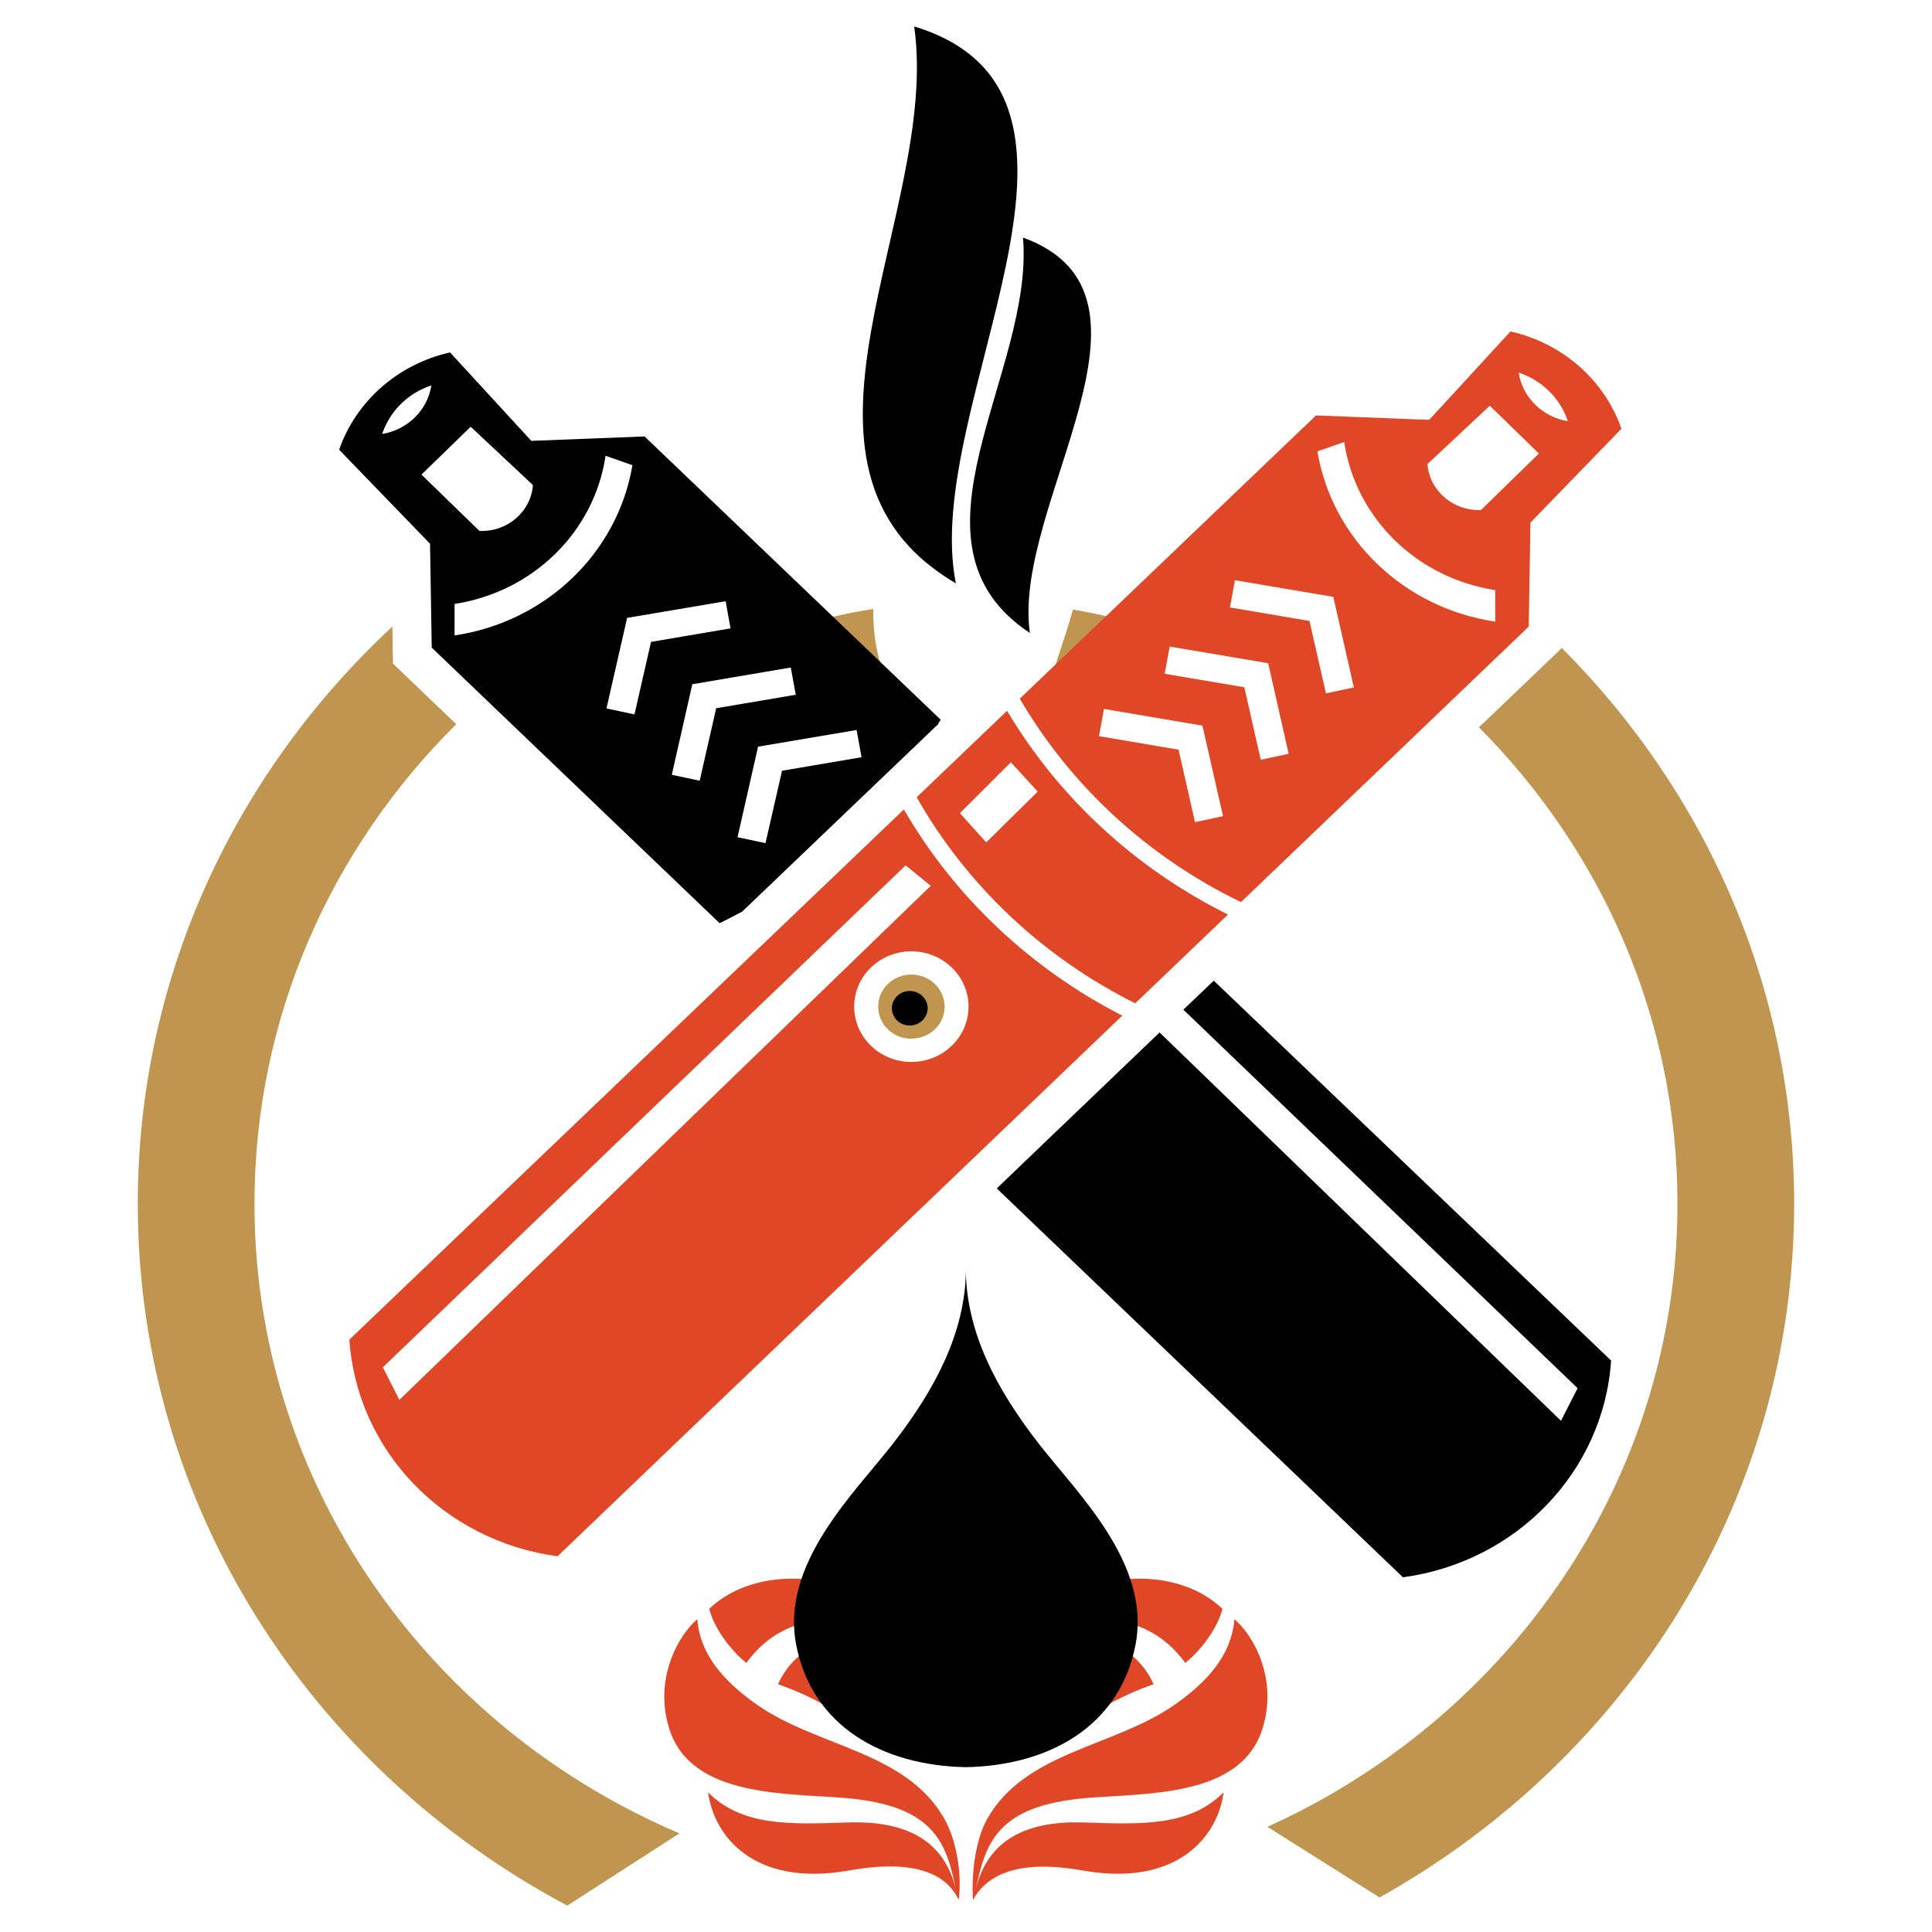
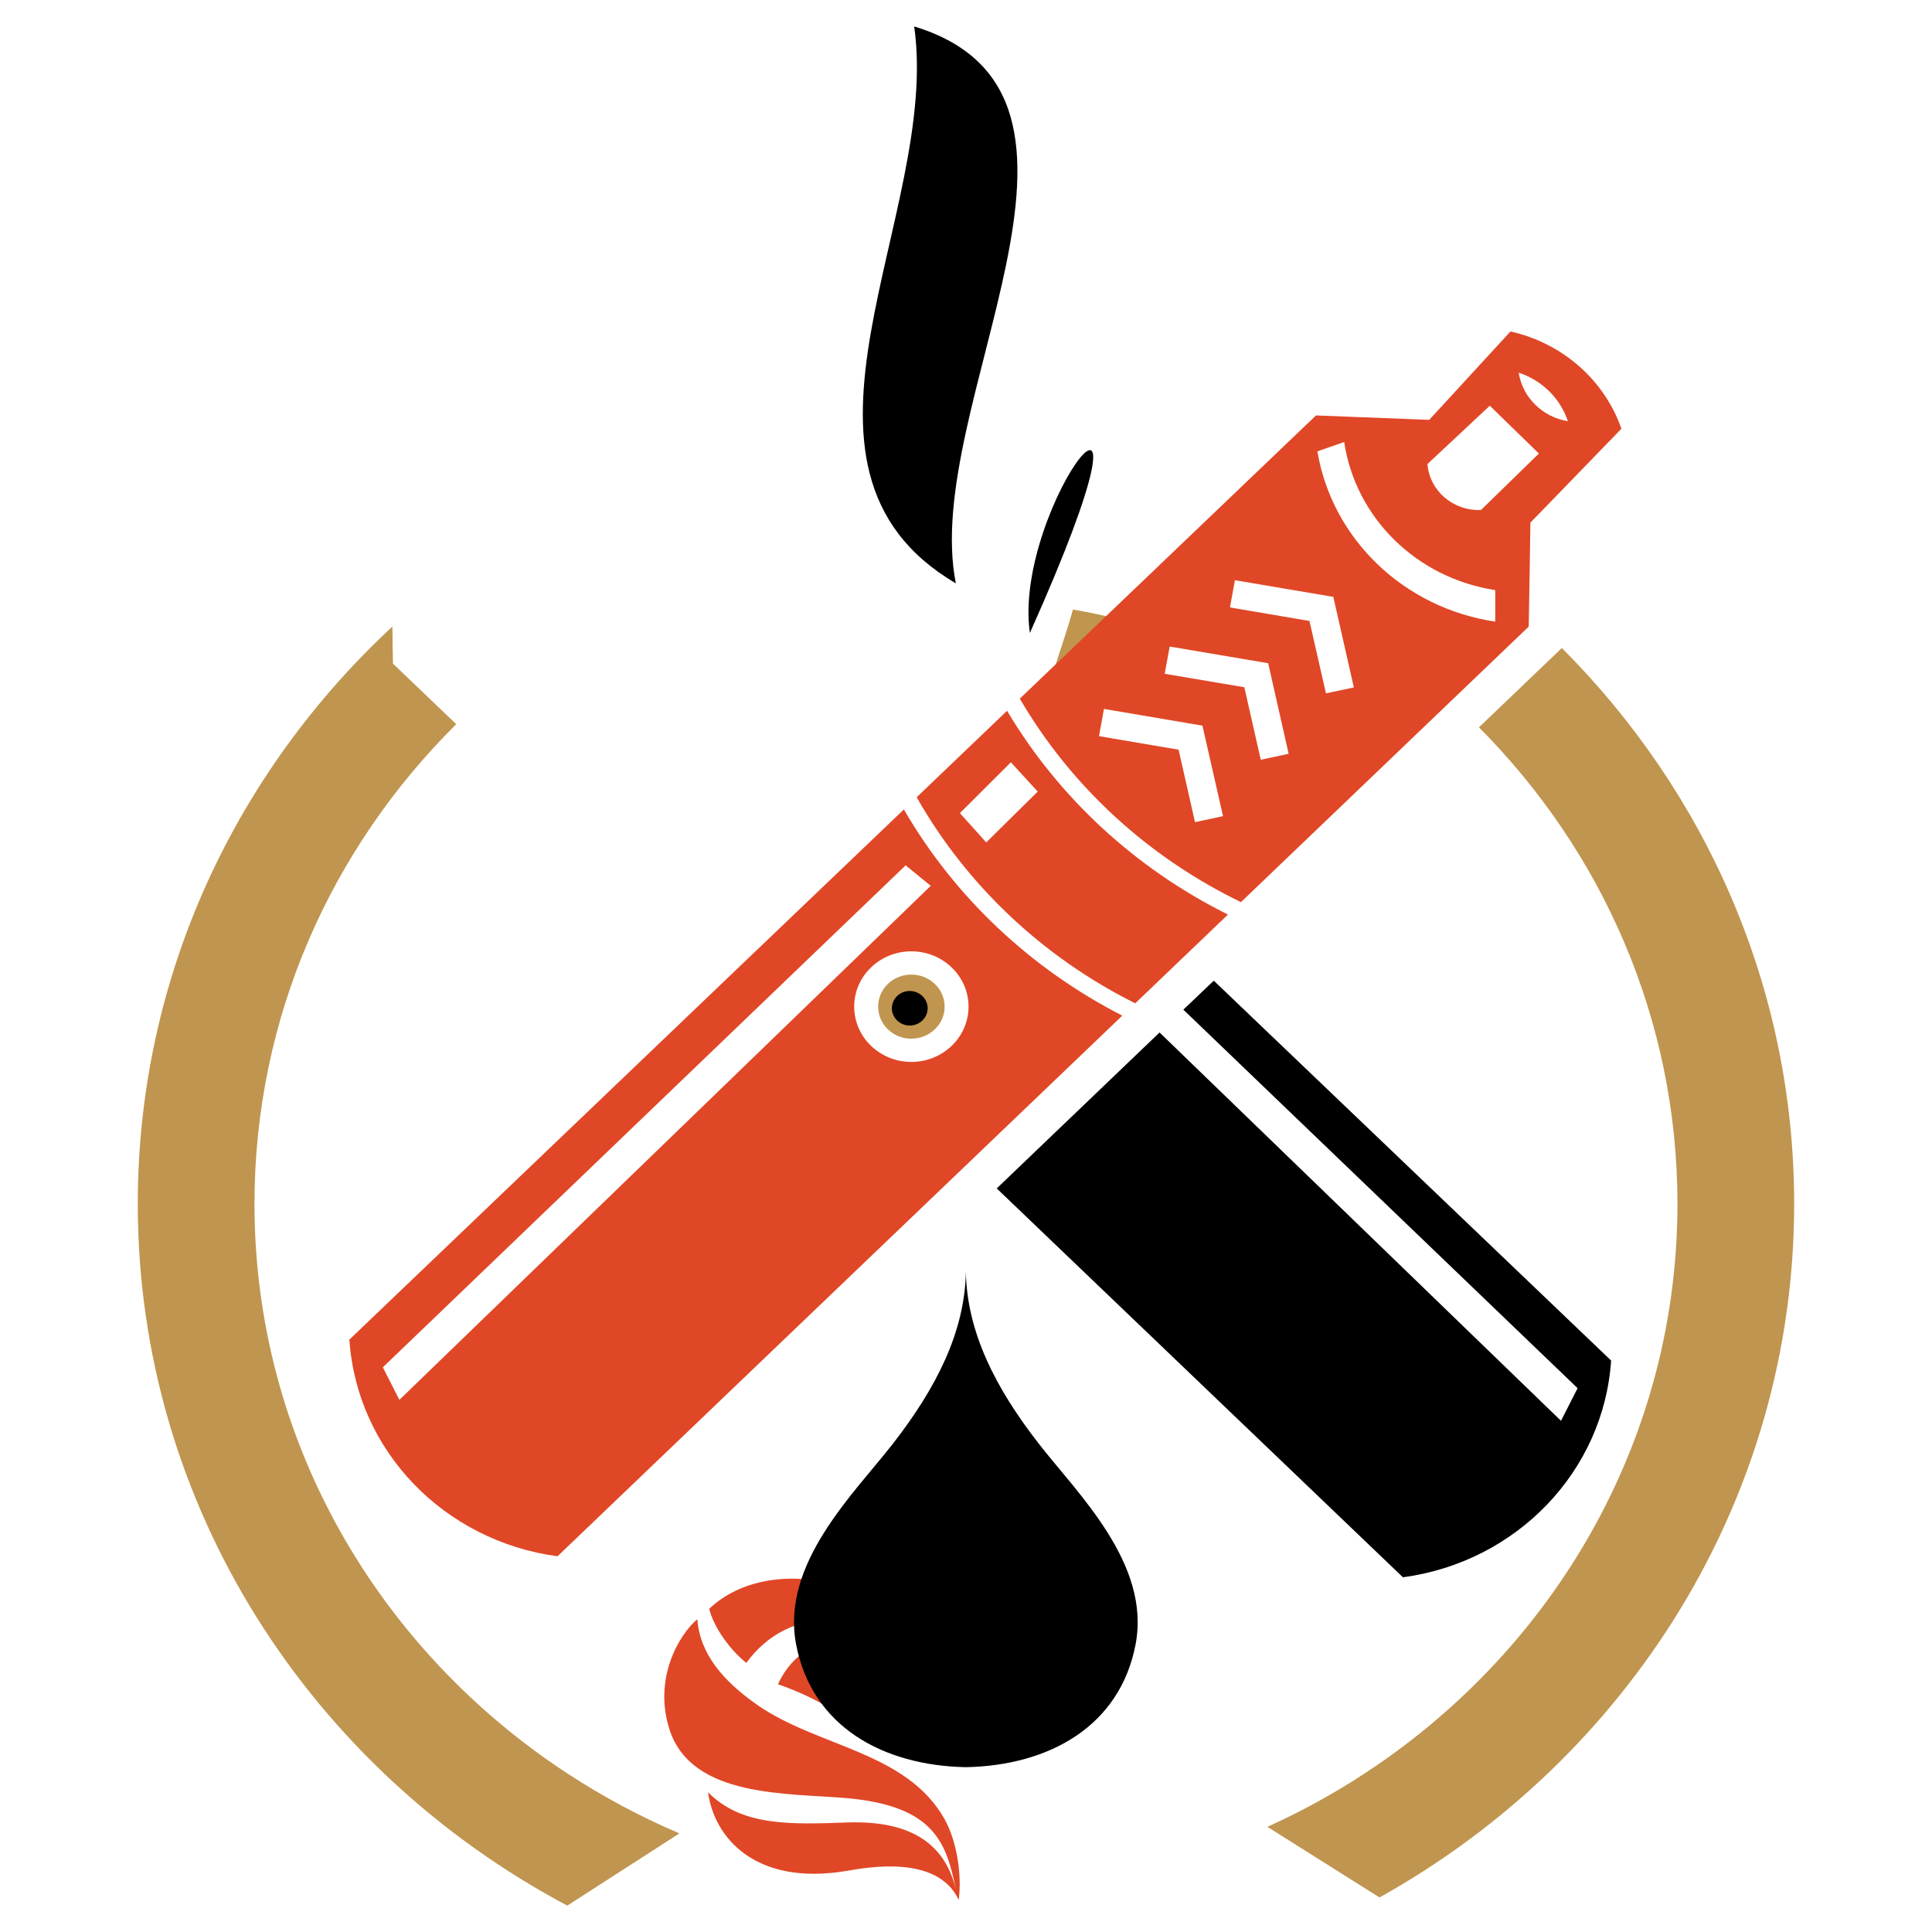
<svg xmlns="http://www.w3.org/2000/svg" version="1.1" id="Calque_1" x="0px" y="0px" width="32px" height="32px" viewBox="0 0 32 32" enable-background="new 0 0 32 32" xml:space="preserve">
  <g>
-     <path fill-rule="evenodd" clip-rule="evenodd" fill="#C0954F" d="M14.739,11.383c-0.195,0.03-0.389,0.067-0.58,0.11l-1.119-1.07   c0.46-0.146,0.935-0.259,1.423-0.338c-0.003,0.378,0.048,0.747,0.181,1.086C14.673,11.244,14.704,11.315,14.739,11.383   L14.739,11.383z" />
    <path fill-rule="evenodd" clip-rule="evenodd" fill="#C0954F" d="M17.771,10.096c0.482,0.082,0.951,0.198,1.407,0.345l-1.116,1.067   c-0.227-0.053-0.456-0.098-0.689-0.133c0.051-0.178,0.106-0.348,0.153-0.496C17.603,10.642,17.695,10.375,17.771,10.096   L17.771,10.096z" />
    <path fill-rule="evenodd" clip-rule="evenodd" fill="#C0954F" d="M15.094,16.142c0.304,0,0.552,0.237,0.552,0.531   c0,0.293-0.248,0.531-0.552,0.531s-0.549-0.238-0.549-0.531C14.545,16.379,14.79,16.142,15.094,16.142L15.094,16.142z" />
    <path fill-rule="evenodd" clip-rule="evenodd" fill="#E04726" d="M25.018,5.49c-0.896,0.977-1.346,1.464-1.346,1.464   s-0.624-0.024-1.875-0.073l-4.906,4.691c0.846,1.449,2.121,2.623,3.663,3.37l4.767-4.564c0.02-1.147,0.027-1.721,0.027-1.721   c1.006-1.038,1.508-1.556,1.508-1.556C26.573,6.292,25.878,5.683,25.018,5.49L25.018,5.49z M15.899,13.468l0.844-0.842l0.445,0.485   l-0.853,0.842L15.899,13.468L15.899,13.468z M16.68,11.773l-1.497,1.432c0.829,1.46,2.09,2.649,3.62,3.413l1.536-1.47   C18.809,14.387,17.538,13.214,16.68,11.773L16.68,11.773z M14.971,13.407l-9.184,8.781c0.122,1.836,1.563,3.335,3.447,3.589   l9.355-8.955C17.069,16.044,15.812,14.858,14.971,13.407L14.971,13.407z M25.154,6.172c0.389,0.129,0.691,0.428,0.815,0.805   C25.547,6.907,25.218,6.582,25.154,6.172L25.154,6.172z M21.82,7.476c0.297-0.104,0.444-0.155,0.444-0.155   c0.188,1.259,1.202,2.254,2.502,2.453c0,0.348,0,0.522,0,0.522C23.256,10.072,22.066,8.934,21.82,7.476L21.82,7.476z M24.53,8.447   c-0.46,0.019-0.853-0.318-0.887-0.761c0.689-0.644,1.033-0.966,1.033-0.966c0.543,0.528,0.813,0.792,0.813,0.792   C24.851,8.135,24.53,8.447,24.53,8.447L24.53,8.447z M19.521,12.417l-1.318-0.224l0.082-0.451l1.631,0.277l0.341,1.499   l-0.464,0.099L19.521,12.417L19.521,12.417z M20.61,11.383l-1.319-0.223l0.083-0.451l1.631,0.276l0.339,1.5l-0.462,0.099   L20.61,11.383L20.61,11.383z M21.689,10.285l-1.317-0.224l0.082-0.451l1.63,0.276l0.34,1.5l-0.462,0.098L21.689,10.285   L21.689,10.285z M6.341,22.647L15,14.333l0.416,0.339l-8.801,8.514L6.341,22.647L6.341,22.647z M15.094,15.757   c0.523,0,0.948,0.41,0.948,0.916s-0.425,0.916-0.948,0.916c-0.521,0-0.946-0.41-0.946-0.916S14.572,15.757,15.094,15.757   L15.094,15.757z" />
    <path fill-rule="evenodd" clip-rule="evenodd" d="M20.104,16.243l6.581,6.292c-0.123,1.835-1.563,3.336-3.448,3.59l-6.728-6.441   l2.697-2.583l6.649,6.432l0.275-0.54l-6.53-6.27l0.057-0.054L20.104,16.243L20.104,16.243z" />
-     <path fill-rule="evenodd" clip-rule="evenodd" d="M7.454,5.837C8.352,6.814,8.8,7.302,8.8,7.302s0.625-0.024,1.876-0.073   l4.904,4.691c-0.014,0.026-0.03,0.053-0.047,0.08l-3.238,3.097c-0.124,0.067-0.249,0.132-0.376,0.194l-4.768-4.564   c-0.02-1.147-0.028-1.721-0.028-1.721C6.118,7.967,5.617,7.449,5.617,7.449C5.899,6.64,6.595,6.031,7.454,5.837L7.454,5.837z    M7.145,6.383C6.757,6.511,6.455,6.81,6.33,7.188C6.753,7.118,7.082,6.792,7.145,6.383L7.145,6.383z M7.941,8.794   c0.46,0.02,0.853-0.317,0.886-0.76C8.14,7.39,7.796,7.068,7.796,7.068C7.252,7.597,6.981,7.861,6.981,7.861   C7.622,8.483,7.941,8.794,7.941,8.794L7.941,8.794z M10.475,7.705c-0.296-0.104-0.445-0.156-0.445-0.156   c-0.187,1.259-1.2,2.254-2.501,2.454c0,0.348,0,0.522,0,0.522C9.04,10.3,10.229,9.162,10.475,7.705L10.475,7.705z M12.953,12.766   l1.317-0.224l-0.082-0.451l-1.632,0.276l-0.34,1.5l0.463,0.098L12.953,12.766L12.953,12.766z M11.862,11.731l1.318-0.224   l-0.082-0.451l-1.631,0.277l-0.34,1.5l0.462,0.098L11.862,11.731L11.862,11.731z M10.783,10.632l1.317-0.224l-0.081-0.45   l-1.632,0.276l-0.342,1.5l0.464,0.099L10.783,10.632L10.783,10.632z" />
    <path fill-rule="evenodd" clip-rule="evenodd" d="M15.068,16.414c0.163,0,0.297,0.128,0.297,0.286s-0.134,0.286-0.297,0.286   s-0.296-0.128-0.296-0.286S14.905,16.414,15.068,16.414L15.068,16.414z" />
    <path fill-rule="evenodd" clip-rule="evenodd" d="M15.832,9.662c-3.271-1.92-0.249-6.113-0.69-9.224   C18.874,1.575,15.244,6.727,15.832,9.662L15.832,9.662z" />
-     <path fill-rule="evenodd" clip-rule="evenodd" d="M17.058,10.484c-2.258-1.492,0.077-4.311-0.114-6.549   C19.563,4.886,16.755,8.366,17.058,10.484L17.058,10.484z" />
+     <path fill-rule="evenodd" clip-rule="evenodd" d="M17.058,10.484C19.563,4.886,16.755,8.366,17.058,10.484L17.058,10.484z" />
    <path fill-rule="evenodd" clip-rule="evenodd" fill="#C0954F" d="M11.253,30.367c-0.651-0.278-1.272-0.611-1.856-0.993l0,0   c-3.127-2.048-5.182-5.509-5.182-9.435c0-3.091,1.273-5.893,3.342-7.944l-1.048-1.003l-0.005-0.255l-0.005-0.359   c-2.599,2.412-4.217,5.805-4.217,9.562c0,5.009,2.874,9.369,7.114,11.623" />
    <path fill-rule="evenodd" clip-rule="evenodd" fill="#C0954F" d="M22.849,31.428L22.849,31.428   c4.105-2.291,6.868-6.579,6.868-11.489c0-3.577-1.466-6.821-3.848-9.206l-1.373,1.314c2.037,2.047,3.288,4.828,3.288,7.892   c0,3.822-1.947,7.204-4.936,9.27c-0.582,0.402-1.202,0.754-1.856,1.049" />
-     <path fill="#E04726" d="M16.352,30.125c-0.204,0.363-0.264,0.939-0.236,1.344c0.404-0.751,1.534-0.535,1.85-0.482   c1.535,0.259,2.206-0.568,2.301-1.301c-0.555,0.561-1.348,0.534-2.302,0.5c-1.115-0.04-1.635,0.403-1.802,1.108   c0.158-0.771,0.355-1.381,1.805-1.511c0.985-0.086,2.565-0.004,2.935-1.128c0.281-0.853-0.159-1.587-0.458-1.836   c-0.043,0.571-0.42,1.02-0.994,1.42C18.448,28.938,16.987,29.008,16.352,30.125L16.352,30.125z" />
-     <path fill="#E04726" d="M16.813,27.313c0.935-0.61,2.105-0.746,2.819,0.23c0.276-0.221,0.54-0.589,0.615-0.896   c-0.965-0.921-3.097-0.604-4.159,1.256c0.801-0.595,1.627,0.036,1.555,0.808c0.451-0.355,0.892-0.614,1.464-0.815   C18.737,27.072,17.731,26.896,16.813,27.313L16.813,27.313z" />
    <path fill="#E04726" d="M15.642,30.125c0.205,0.363,0.293,0.926,0.237,1.344c-0.354-0.763-1.535-0.535-1.85-0.482   c-1.535,0.259-2.205-0.568-2.301-1.301c0.556,0.561,1.348,0.534,2.302,0.5c1.115-0.04,1.634,0.403,1.802,1.108   c-0.157-0.771-0.355-1.381-1.804-1.511c-0.986-0.086-2.565-0.004-2.936-1.128c-0.28-0.853,0.16-1.587,0.458-1.836   c0.042,0.571,0.421,1.02,0.993,1.42C13.546,28.938,15.008,29.008,15.642,30.125L15.642,30.125z" />
    <path fill="#E04726" d="M15.182,27.313c-0.935-0.61-2.105-0.746-2.821,0.23c-0.274-0.221-0.539-0.589-0.614-0.896   c0.965-0.921,3.097-0.604,4.158,1.256c-0.8-0.595-1.625,0.036-1.553,0.808c-0.453-0.355-0.893-0.614-1.466-0.815   C13.257,27.072,14.262,26.896,15.182,27.313L15.182,27.313z" />
    <path d="M15.998,29.27c1.383-0.027,2.552-0.68,2.811-2.034c0.255-1.335-0.957-2.493-1.602-3.322   c-0.719-0.923-1.195-1.856-1.209-2.858c-0.015,1.002-0.492,1.936-1.21,2.858c-0.646,0.829-1.857,1.986-1.602,3.322   C13.445,28.59,14.614,29.243,15.998,29.27L15.998,29.27z" />
  </g>
</svg>